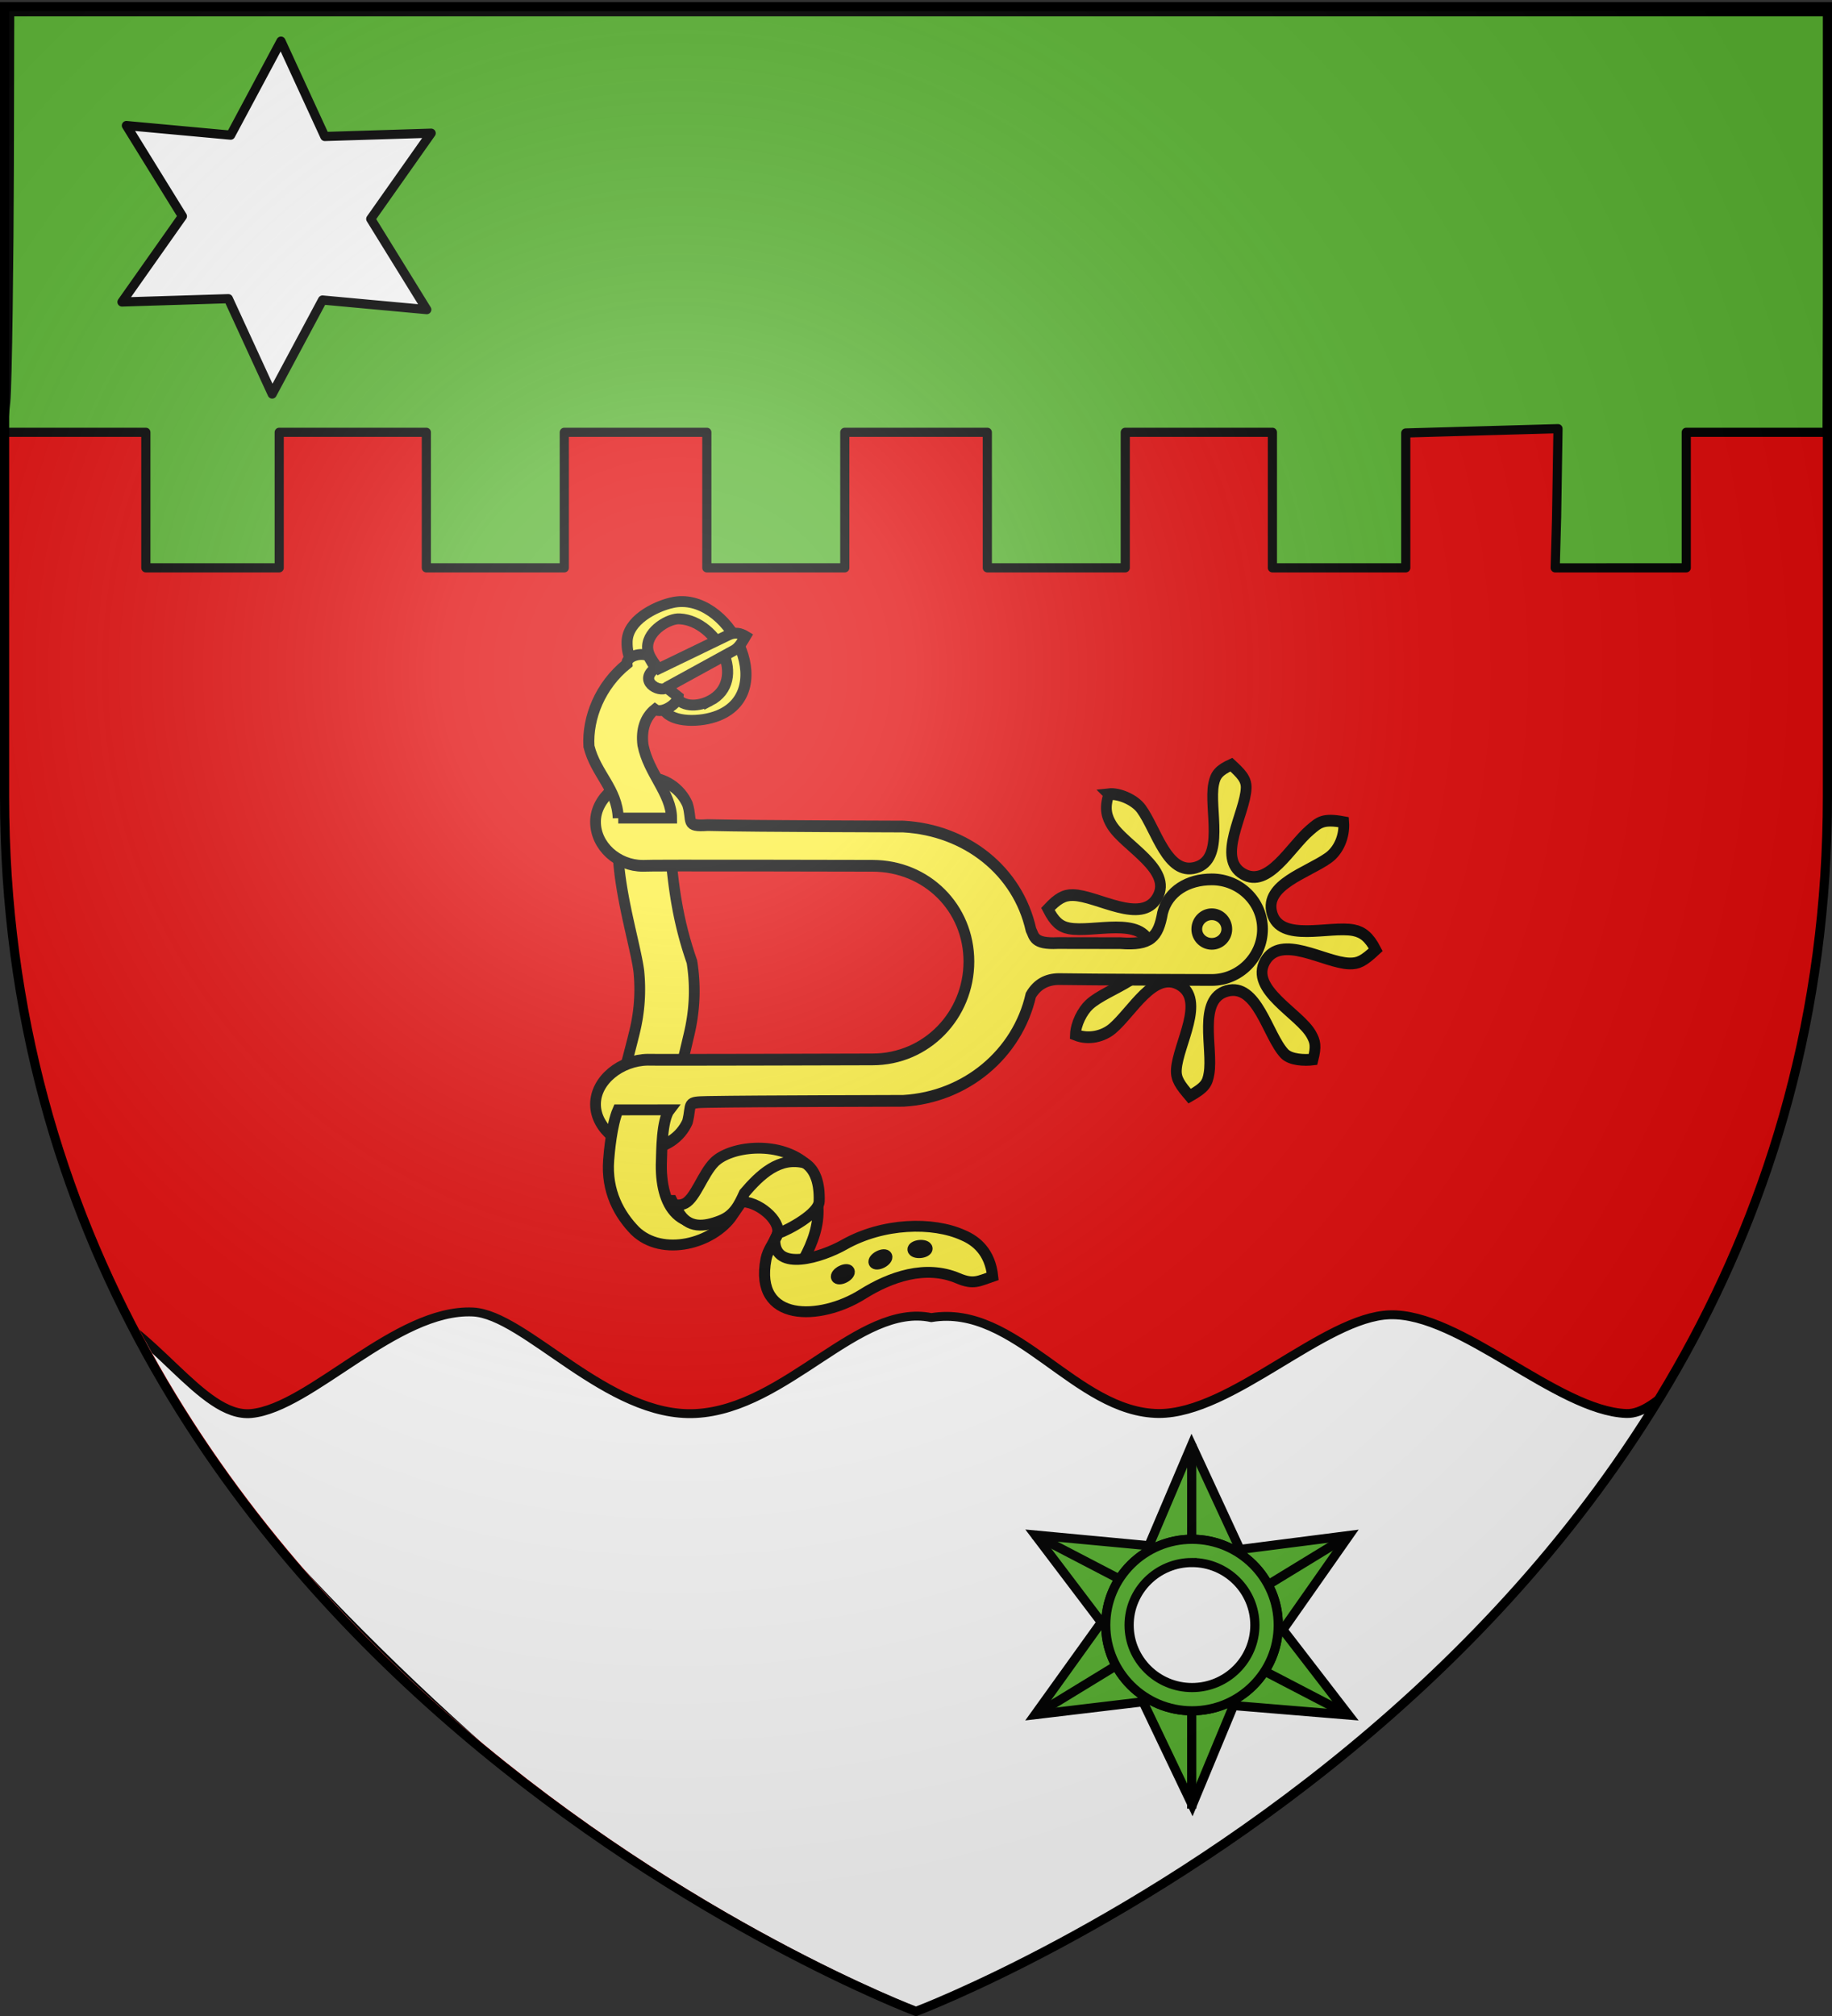
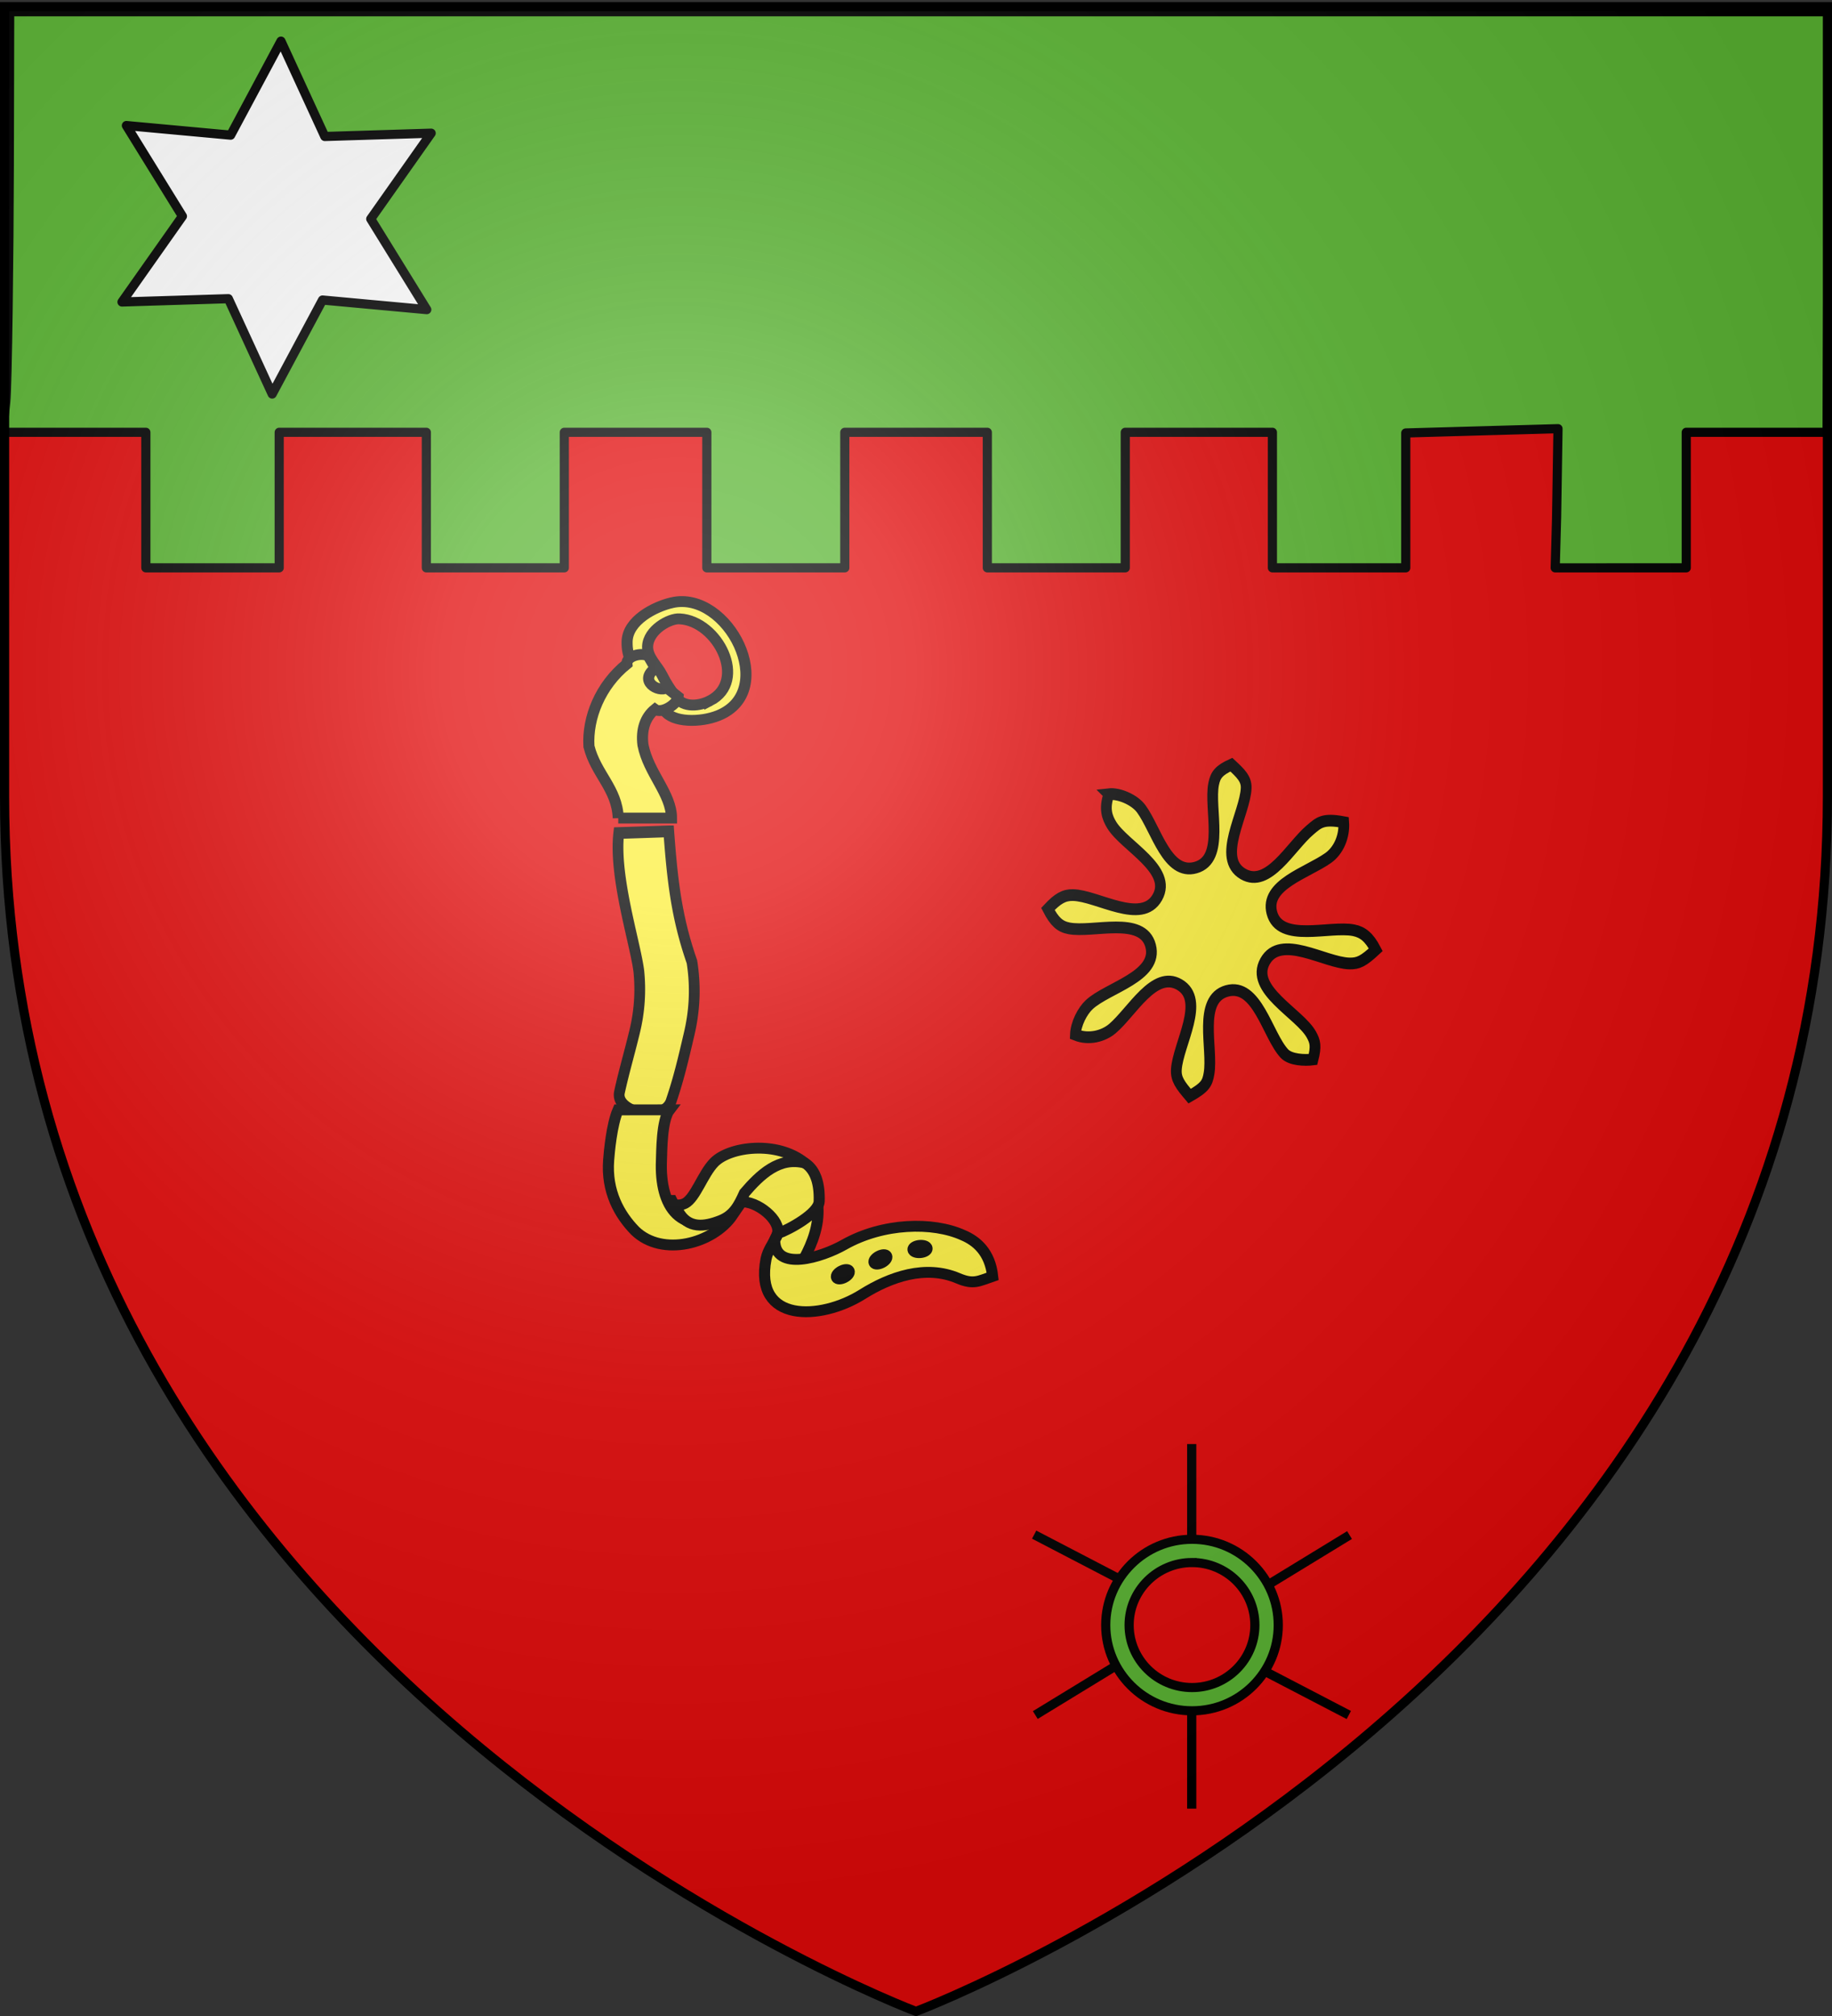
<svg xmlns="http://www.w3.org/2000/svg" xmlns:xlink="http://www.w3.org/1999/xlink" width="600" height="660" version="1.0">
  <rect width="100%" height="100%" fill="#333333" stroke="none" />
  <desc>Flag of Canton of Valais (Wallis)</desc>
  <defs>
    <g id="e">
      <path id="d" d="M0 0v1h.5z" transform="rotate(18 3.157 -.5)" />
      <use xlink:href="#d" width="810" height="540" transform="scale(-1 1)" />
    </g>
    <g id="f">
      <use xlink:href="#e" width="810" height="540" transform="rotate(72)" />
      <use xlink:href="#e" width="810" height="540" transform="rotate(144)" />
    </g>
    <radialGradient xlink:href="#a" id="C" cx="221.445" cy="226.331" r="300" fx="221.445" fy="226.331" gradientTransform="matrix(1.353 0 0 1.349 -77.63 -85.747)" gradientUnits="userSpaceOnUse" />
    <linearGradient id="a">
      <stop offset="0" style="stop-color:white;stop-opacity:.314" />
      <stop offset=".19" style="stop-color:white;stop-opacity:.251" />
      <stop offset=".6" style="stop-color:#6b6b6b;stop-opacity:.125" />
      <stop offset="1" style="stop-color:black;stop-opacity:.125" />
    </linearGradient>
    <clipPath id="B" clipPathUnits="userSpaceOnUse">
      <path d="M294.409 922.59s298.5-112.32 298.5-397.772V266.266h-597v258.552c0 285.451 298.5 397.772 298.5 397.772z" style="fill:none;stroke:#000;stroke-width:1;stroke-miterlimit:4;stroke-opacity:1;stroke-dasharray:none" />
    </clipPath>
  </defs>
  <g style="display:inline">
    <path d="M300 658.5s298.5-112.32 298.5-397.772V2.176H1.5v258.552C1.5 546.18 300 658.5 300 658.5" style="fill:#e20909;fill-opacity:1;fill-rule:evenodd;stroke:none" />
    <g style="display:inline">
      <path d="M0 0h600v660H0z" style="fill:none;stroke:none" />
    </g>
    <g clip-path="url(#B)" style="fill:#fff;stroke:#000;stroke-width:3;stroke-miterlimit:4;stroke-opacity:1;stroke-dasharray:none" transform="translate(6.887 -265.062)">
      <g style="fill:#fff;stroke:#000;stroke-width:3;stroke-miterlimit:4;stroke-opacity:1;stroke-dasharray:none">
        <g style="fill:#fff;fill-opacity:1;stroke:#000;stroke-width:6.059;stroke-miterlimit:4;stroke-opacity:1;stroke-dasharray:none">
          <g style="fill:#fff;fill-opacity:1;stroke:#000;stroke-width:2.881;stroke-miterlimit:4;stroke-opacity:1;stroke-dasharray:none;display:inline">
-             <path d="M295.497 700.882c-22.05-4.924-44.043 29.51-71.815 31.087-26.818 1.523-52.005-32.144-68.008-32.909-23.372-1.116-49.397 31.022-67.526 32.91-15.273 1.589-30.046-28.85-51.67-36.61 106.105 164.297 256.229 248.073 256.229 248.073 32.416-19.912 160.683-108.124 251.46-238.787-16.318 9.076-26.812 27.747-36.77 27.323-21.108-.897-50.631-32.737-72.121-31.998-19.93.686-48.166 32.044-70.415 31.998-25.408-.22-43.523-35.642-69.364-31.087z" style="fill:#fff;fill-opacity:1;fill-rule:evenodd;stroke:#000;stroke-width:2.881;stroke-linecap:butt;stroke-linejoin:miter;stroke-miterlimit:4;stroke-opacity:1;stroke-dasharray:none;display:inline" transform="matrix(1.074 0 0 1.01 -19.238 -11.467)" />
-           </g>
+             </g>
        </g>
      </g>
    </g>
    <path d="M47.769 169.911v-28.386H.82l1.054-9.806c.58-5.393 1.109-49.58 1.175-77.363l.12-50.515H599.18l-.385 60.32-.386 77.364h-46.144v44.378l-21.46.004-21.46.004.46-16.587.458-28.982-24.93.701-24.931.702v44.158h-43.673v-44.379h-48.191v44.379H323.36v-44.379h-46.684v44.379h-45.18v-44.379h-46.684v44.379h-45.179v-44.379h-48.19v44.379H47.769z" style="fill:#5ab532;fill-opacity:1;stroke:#000;stroke-width:3;stroke-linejoin:round;stroke-miterlimit:4;stroke-opacity:1;stroke-dasharray:none" />
    <g style="fill:#5ab532;stroke:#000;stroke-opacity:1;stroke-width:3.719;stroke-miterlimit:4;stroke-dasharray:none">
-       <path d="M67.24 4.164 49.928 45.133l-46-4.344 26.75 35.531-26.844 37.625 43.719-5.25 19.937 42.031 16.719-40.5 46.594 3.875-26.625-34.75 26.75-38.375-44.125 5.688zm.156 38.344c19.278 0 34.907 15.66 34.907 34.937 0 19.278-15.63 34.906-34.907 34.906S32.46 96.723 32.46 77.445s15.66-34.937 34.937-34.937z" style="fill:#5ab532;fill-opacity:1;fill-rule:evenodd;stroke:#000;stroke-width:3.719;stroke-linecap:butt;stroke-linejoin:miter;stroke-miterlimit:4;stroke-opacity:1;stroke-dasharray:none" transform="matrix(.809 0 0 .804 335.881 469.744)" />
      <path d="M67.396 42.523c-19.277 0-34.937 15.66-34.937 34.938 0 19.277 15.66 34.906 34.937 34.906 19.278 0 34.907-15.629 34.907-34.906s-15.63-34.938-34.907-34.938zm0 9.47c14.054 0 25.438 11.414 25.438 25.468s-11.384 25.437-25.438 25.437-25.468-11.384-25.468-25.437 11.415-25.469 25.468-25.469z" style="fill:#5ab532;fill-opacity:1;fill-rule:evenodd;stroke:#000;stroke-width:3.719;stroke-linejoin:miter;stroke-miterlimit:4;stroke-opacity:1;stroke-dasharray:none" transform="matrix(.809 0 0 .804 335.881 469.744)" />
      <path d="M67.265 3.74v38.455M67.265 113.74v38.455M96.792 96.238l34.069 17.836M3.481 40.629l34.07 17.836M98.386 60.931l32.766-20.13M3.944 114.09 36.71 93.96" style="fill:#5ab532;stroke:#000;stroke-width:3.719;stroke-linecap:butt;stroke-linejoin:miter;stroke-opacity:1;stroke-miterlimit:4;stroke-dasharray:none" transform="matrix(.809 0 0 .804 335.881 469.744)" />
    </g>
    <path d="m-74.366 272.676-38.72-3.556-18.686 34.816-16.28-35.311-39.494 1.226 22.44-31.755-20.81-33.59 38.721 3.557 18.685-34.816 16.28 35.31 39.494-1.226-22.44 31.756z" style="fill:#fff;fill-opacity:1;stroke:#000;stroke-width:3.398;stroke-linejoin:round;stroke-miterlimit:4;stroke-opacity:1;stroke-dasharray:none" transform="matrix(.882 0 0 .884 205.368 -139.68)" />
    <g style="display:inline">
      <path d="M-329.025 153.262c-3.703-.382-9.706 1.86-12.312 5.131-5.772 7.247-9.882 23.337-20.732 20.517-11.387-2.959-4.969-20.611-6.838-29.21-.696-3.203-2.04-4.783-6.741-6.749-3.51 2.989-5.77 4.958-5.645 8.164.343 8.8 11.506 24.538 1.16 30.036-9.6 5.103-17.996-9.517-25.454-15.35-3.424-2.677-4.927-4.124-12.848-2.756-.396 4.966 1.935 9.938 5.952 12.537 8.09 5.233 24.215 9.303 21.401 19.126-3.05 10.651-22.047 4.415-31.192 6.112-3.382.628-5.863 2.392-8.364 6.802 4.683 3.999 6.634 4.882 10.058 4.798 9.398-.231 26.097-10.52 32.077-.78 6.078 9.901-13.135 18.207-17.617 25.63-1.488 2.465-1.915 4.049-.621 8.687 3.147.362 8.578.205 10.891-2.057 6.452-6.311 10.35-24.883 21.943-21.871 11.219 2.915 5.154 20.095 6.76 28.824.632 3.432 1.44 4.824 7.382 7.92 3.55-3.844 5.299-5.912 5.063-9.303-.617-8.862-11.35-24.256-1.142-29.682 9.61-5.108 18.014 9.547 25.478 15.368 3.415 2.663 8.978 4.058 14.102 2.169-.136-3.817-2.645-8.28-5.252-10.515-6.998-5.997-26.447-9.868-23.379-20.579 3.042-10.618 21.93-4.453 31.109-6.097 3.432-.615 5.506-2.322 8.002-6.765-3.728-3.649-6.146-4.912-9.522-4.852-9.382.168-26.168 10.553-32.167.782-5.982-9.743 12.53-17.942 17.391-25.274 1.72-2.593 3.01-5.648 1.057-10.763z" style="fill:#fcef3c;fill-opacity:1;stroke:#000;stroke-width:4.098;stroke-miterlimit:4;stroke-opacity:1;stroke-dasharray:none" transform="matrix(-.86 0 0 .937 80.224 116.389)" />
      <path d="m-161.398 166.248 19.034.591c1.926 15.191-6.252 38.315-7.627 48.208a57.3 57.3 0 0 0 1.542 21.012c2.042 7.799 4.115 14.128 5.826 21.34 1.71 7.21-16.757 11.03-19.684 3.071-2.928-7.959-4.597-14.532-6.908-23.623-2.051-8.064-2.507-16.347-1.01-25.01 5.855-15.424 7.44-28.261 8.827-45.589z" style="fill:#fcef3c;fill-opacity:1;fill-rule:evenodd;stroke:#000;stroke-width:4.098;stroke-linecap:butt;stroke-linejoin:miter;stroke-miterlimit:4;stroke-opacity:1;stroke-dasharray:none" transform="matrix(-.86 0 0 .937 80.224 116.389)" />
-       <path d="M-368.199 205.555c3.166 0 5.715-2.292 5.715-5.14 0-2.85-2.549-5.198-5.715-5.198s-5.715 2.349-5.714 5.197c0 2.849 2.548 5.141 5.714 5.141zm216.755-27.263c-1.667-.203-85.777-.007-87.506-.007-20.752 0-36.747 14.772-36.747 33.443s15.995 34.205 36.747 34.205c1.882 0 83.237.23 85.608.114 10.032.124 19.837 7.038 19.837 15.558s-9.805 15.434-19.274 15.434c-7.053 0-13.115-3.835-15.751-9.312-1.772-6.559.805-6.784-7.69-6.935-19.801-.312-73.711-.34-74.564-.385-23.798-1.27-43.387-16.425-48.497-36.919-2.445-3.838-6.066-5.56-10.613-5.614-11.876.198-57.074.301-58.305.301-10.667 0-19.317-8.164-19.317-17.76s8.65-17.38 19.317-17.38c9.045 0 16.64 4.124 18.74 11.676 1.644 8.527 4.487 11.409 16.057 10.604 1.438-.018 22.741-.028 23.878-.033 9.29.433 8.922-2.392 10.191-4.665 5.03-20.598 24.672-34.822 48.552-36.04.852-.044 54.72-.07 74.54-.51 8.901.567 5.653-1.328 7.711-7.278 2.636-5.477 8.698-9.312 15.75-9.312 9.47 0 19.275 6.915 19.275 15.435s-8.469 15.38-17.939 15.38z" style="fill:#fcef3c;fill-opacity:1;stroke:#000;stroke-width:4.098;stroke-miterlimit:4;stroke-opacity:1;stroke-dasharray:none" transform="matrix(-.86 0 0 .937 80.224 116.389)" />
      <path d="M433.219 97.434c8.606 3.103 21.2 11.79 20.135 22.56-.811 8.205-4.286 11.101-9.044 17.367-4.7 6.19-8.94 9.559-13.883 15.586-4.696 5.724-18.77 4.034-27.119-.616-29.225-16.273 2.719-64.703 29.91-54.897zm-24.866 47.84c4.613 3.175 12.624 5.451 17.447-.06 3.475-3.97 5.262-5.966 8.103-10.339 2.877-4.426 8.453-8.168 8.89-13.657.68-8.548-9.433-15.8-14.373-15.973-19.1-1.257-38.122 27.606-20.067 40.03z" style="fill:#fcef3c;fill-opacity:1;fill-rule:evenodd;stroke:#000;stroke-width:5.586;stroke-linecap:butt;stroke-linejoin:miter;stroke-miterlimit:4;stroke-opacity:1;stroke-dasharray:none" transform="scale(-.65 .637)rotate(-6.754 1846.243 6743.65)" />
-       <path d="m437.667 133.079-34.654-22.516c-3.015-1.96-5.94-1.624-8.602-.373 1.065 2.419 2.18 5.687 4.627 7.684l31.433 22.83c2.915 3.918 9.087-.065 10.223-2.416 1.28-2.645-1.236-5.934-.655-8.834" style="fill:#fcef3c;fill-opacity:1;fill-rule:evenodd;stroke:#000;stroke-width:5.586;stroke-linecap:butt;stroke-linejoin:miter;stroke-miterlimit:4;stroke-opacity:1;stroke-dasharray:none" transform="scale(-.65 .637)rotate(-6.754 1846.243 6743.65)" />
      <path d="m447.11 210.565-26.642-3.17c1.516-12.465 14.237-21.53 18.697-35.618 1.883-7.637.57-14.294-3.836-18.913-3.667 2.12-11.055-3.982-10.859-7.764l6.223-3.907c3.836 3.128 14.81-1.886 6.89-9.338l4.244-5.75c3.49-1.664 11.1 1.218 10.262 5.267 12.072 12.547 16.608 29.814 14.026 44.324-5.152 13.77-16.633 19.83-19.004 34.869z" style="fill:#fcef3c;fill-opacity:1;fill-rule:evenodd;stroke:#000;stroke-width:5.586;stroke-linecap:butt;stroke-linejoin:miter;stroke-miterlimit:4;stroke-opacity:1;stroke-dasharray:none" transform="scale(-.65 .637)rotate(-6.754 1846.243 6743.65)" />
      <g style="fill:#fcef3c;fill-opacity:1;stroke:#000;stroke-width:2;stroke-miterlimit:4;stroke-opacity:1;stroke-dasharray:none">
        <path d="M1315.845 694.553c1.774 6.663-2.456 12.85-6.065 18.27-2.932-3.584-2.834-7.255-.803-10.948 1.698-3.66 5.19-9.946 6.868-7.322z" style="fill:#fcef3c;fill-opacity:1;fill-rule:evenodd;stroke:#000;stroke-width:2;stroke-linecap:butt;stroke-linejoin:miter;stroke-miterlimit:4;stroke-opacity:1;stroke-dasharray:none" transform="matrix(1.814 0 0 1.779 -2119.783 -844.72)" />
        <path d="M1308.436 703.066c.03 5.894 8.542 3.13 12.526.827 7.006-4.05 16.028-4.288 21.496-1.748 2.334 1.01 4.855 3.043 5.333 7.562-2.525.871-3.44 1.579-6.243.363-5.882-2.554-12.244-.272-17.292 2.954-7.602 4.859-19.603 5.264-17.384-6.493.32-1.693 1.423-3.041 2.116-4.568M1302.237 696.021c3.014-.313 7.413 3.41 6.688 5.854 2.166-.793 7.464-3.745 7.54-5.968.462-13.762-14.823-6.452-14.228.114z" style="fill:#fcef3c;fill-opacity:1;fill-rule:evenodd;stroke:#000;stroke-width:2;stroke-linecap:butt;stroke-linejoin:miter;stroke-miterlimit:4;stroke-opacity:1;stroke-dasharray:none" transform="matrix(1.814 0 0 1.779 -2119.783 -844.72)" />
        <path d="M1088.492 711.488c0 .713-.266 1.29-.595 1.29s-.595-.577-.595-1.29c0-.712.266-1.29.595-1.29s.595.578.595 1.29z" style="fill:#fcef3c;fill-opacity:1;stroke:#000;stroke-width:1.919;stroke-miterlimit:4;stroke-opacity:1;stroke-dasharray:none" transform="matrix(.226 1.895 -1.826 .187 1354.63 -1785.713)" />
        <path d="M1088.492 711.488c0 .713-.266 1.29-.595 1.29s-.595-.577-.595-1.29c0-.712.266-1.29.595-1.29s.595.578.595 1.29z" style="fill:#fcef3c;fill-opacity:1;stroke:#000;stroke-width:1.919;stroke-miterlimit:4;stroke-opacity:1;stroke-dasharray:none" transform="matrix(.854 1.708 -1.63 .842 519.004 -2044.895)" />
        <path d="M1088.492 711.488c0 .713-.266 1.29-.595 1.29s-.595-.577-.595-1.29c0-.712.266-1.29.595-1.29s.595.578.595 1.29z" style="fill:#fcef3c;fill-opacity:1;stroke:#000;stroke-width:1.919;stroke-miterlimit:4;stroke-opacity:1;stroke-dasharray:none" transform="matrix(.854 1.708 -1.63 .842 506.698 -2040.035)" />
      </g>
      <path d="m441.495 360.254 25.944.027c3.256 7.648 4.446 22.001 4.734 25.802 1.224 16.182-5.424 28.083-13.348 36.373-13.76 13.51-39.294 6.682-49.103-8.042 26.635 12.459 36.864-4.703 35.848-28.254-.17-3.932-.045-20.603-4.075-25.905z" style="fill:#fcef3c;fill-opacity:1;fill-rule:evenodd;stroke:#000;stroke-width:5.586;stroke-linecap:butt;stroke-linejoin:miter;stroke-miterlimit:4;stroke-opacity:1;stroke-dasharray:none" transform="matrix(-.65 0 0 .637 506.251 133.853)" />
      <path d="M440.423 406.835c-.514 2.91-4.512 2.694-6.758 1.49-5.206-2.789-8.92-15.05-14.64-21.04-7.836-8.202-31.804-11.356-45.692.316 12.94-3.468 22.597 6.1 30.4 15.377 2.873 6.452 5.358 11.49 12.129 14.21 8.045 3.206 16.28 4.328 21.216-4.685.975-1.98 2.426-3.672 3.345-5.668z" style="fill:#fcef3c;fill-opacity:1;fill-rule:evenodd;stroke:#000;stroke-width:5.586;stroke-linecap:butt;stroke-linejoin:miter;stroke-miterlimit:4;stroke-opacity:1;stroke-dasharray:none" transform="matrix(-.65 0 0 .637 506.251 133.853)" />
    </g>
  </g>
  <path d="M300 658.5s298.5-112.32 298.5-397.772V2.176H1.5v258.552C1.5 546.18 300 658.5 300 658.5" style="opacity:1;fill:url(#C);fill-opacity:1;fill-rule:evenodd;stroke:none;stroke-width:1px;stroke-linecap:butt;stroke-linejoin:miter;stroke-opacity:1" />
  <path d="M300 658.5S1.5 546.18 1.5 260.728V2.176h597v258.552C598.5 546.18 300 658.5 300 658.5z" style="opacity:1;fill:none;fill-opacity:1;fill-rule:evenodd;stroke:#000;stroke-width:3;stroke-linecap:butt;stroke-linejoin:miter;stroke-miterlimit:4;stroke-dasharray:none;stroke-opacity:1" />
</svg>